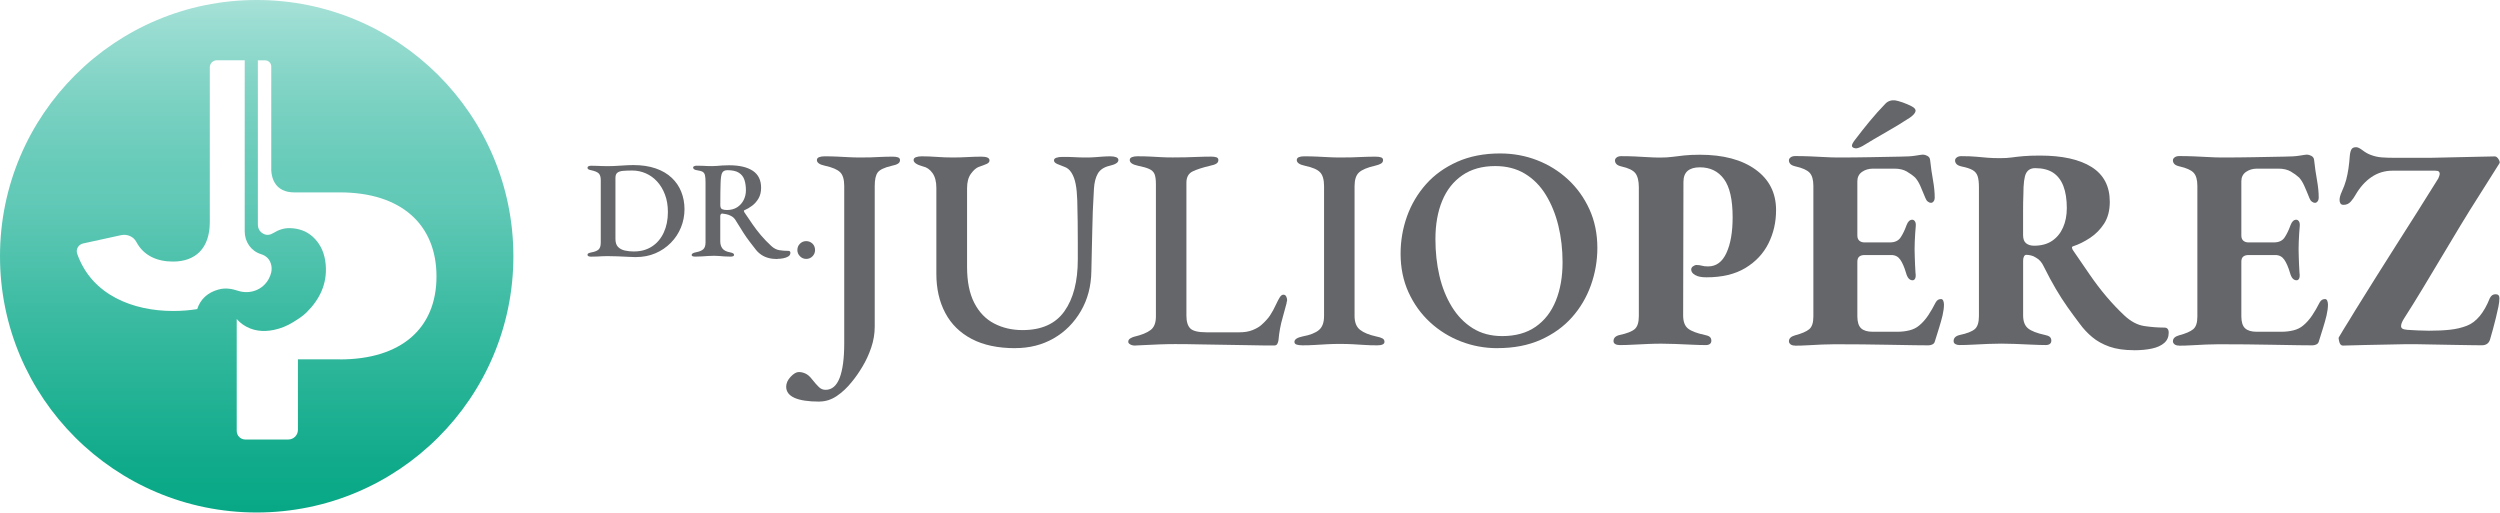
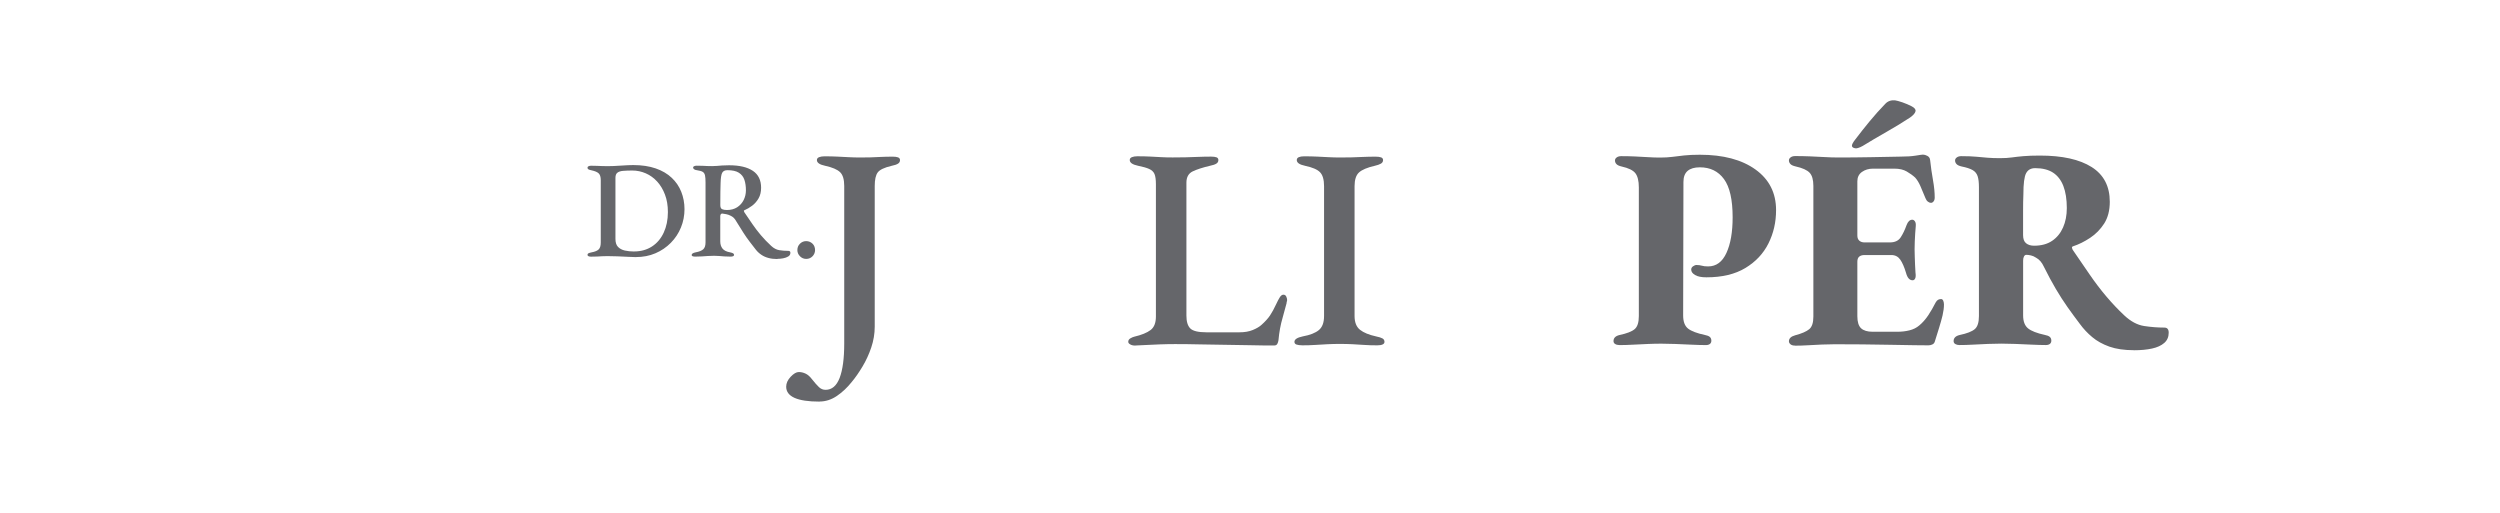
<svg xmlns="http://www.w3.org/2000/svg" width="439" height="90" viewBox="0 0 439 90" fill="none">
  <g clip-path="url(#clip0_16_117)">
    <path d="M143.915 70.522C140.01 70.522 138.054 69.645 138.054 67.904C138.054 67.297 138.318 66.719 138.838 66.163C139.358 65.608 139.842 65.329 140.274 65.329C140.677 65.329 141.073 65.425 141.461 65.608C141.849 65.79 142.208 66.105 142.545 66.544C143.051 67.18 143.469 67.663 143.806 67.977C144.143 68.299 144.531 68.453 144.963 68.453C146.077 68.453 146.898 67.758 147.44 66.361C147.975 64.964 148.246 62.96 148.246 60.334V32.65C148.246 31.509 148.004 30.697 147.513 30.229C147.022 29.761 146.158 29.388 144.912 29.117C143.937 28.913 143.447 28.584 143.447 28.108C143.447 27.874 143.571 27.706 143.828 27.603C144.077 27.501 144.392 27.45 144.765 27.45C145.608 27.45 146.37 27.464 147.066 27.501C147.755 27.538 148.422 27.567 149.059 27.603C149.696 27.64 150.385 27.655 151.133 27.655C151.77 27.655 152.363 27.647 152.898 27.633C153.433 27.618 154.012 27.589 154.613 27.559C155.221 27.53 155.939 27.508 156.782 27.508C157.155 27.508 157.456 27.552 157.69 27.633C157.925 27.72 158.042 27.874 158.042 28.108C158.042 28.379 157.925 28.591 157.69 28.737C157.456 28.891 157.082 29.015 156.576 29.117C155.294 29.417 154.481 29.805 154.129 30.28C153.778 30.748 153.602 31.538 153.602 32.65V57.357C153.602 58.601 153.397 59.822 152.994 61.014C152.591 62.206 152.078 63.325 151.455 64.364C150.832 65.403 150.202 66.317 149.557 67.085C148.781 68.058 147.916 68.877 146.956 69.528C145.996 70.179 144.978 70.508 143.901 70.508L143.915 70.522Z" fill="#65666A" />
-     <path d="M178.264 61.139C175.231 61.139 172.688 60.597 170.637 59.522C168.585 58.447 167.032 56.926 165.992 54.958C164.944 52.991 164.424 50.694 164.424 48.076V33.001C164.424 31.89 164.196 31.019 163.742 30.383C163.288 29.746 162.724 29.359 162.05 29.22C160.973 28.92 160.43 28.547 160.43 28.108C160.43 27.874 160.562 27.706 160.833 27.603C161.104 27.501 161.442 27.45 161.845 27.45C162.716 27.45 163.61 27.486 164.519 27.552C165.427 27.618 166.351 27.655 167.296 27.655C168.138 27.655 169.01 27.633 169.919 27.581C170.827 27.53 171.633 27.508 172.344 27.508C172.784 27.508 173.128 27.559 173.377 27.662C173.626 27.764 173.758 27.933 173.758 28.167C173.758 28.437 173.582 28.649 173.231 28.796C172.879 28.949 172.41 29.125 171.838 29.322C171.399 29.49 170.952 29.885 170.498 30.507C170.043 31.129 169.816 31.977 169.816 33.052V46.869C169.816 49.421 170.234 51.528 171.076 53.173C171.919 54.819 173.077 56.033 174.564 56.801C176.044 57.577 177.715 57.964 179.561 57.964C182.895 57.964 185.342 56.867 186.91 54.658C188.478 52.457 189.262 49.421 189.262 45.559V42.634C189.262 41.456 189.255 40.213 189.24 38.904C189.225 37.594 189.196 36.351 189.167 35.173C189.13 34.062 189.042 33.111 188.888 32.321C188.734 31.531 188.493 30.866 188.155 30.332C187.818 29.79 187.379 29.439 186.844 29.271C186.507 29.139 186.126 28.986 185.708 28.818C185.283 28.649 185.078 28.43 185.078 28.159C185.078 27.954 185.21 27.808 185.481 27.706C185.752 27.603 186.104 27.552 186.544 27.552C187.489 27.552 188.229 27.567 188.764 27.603C189.306 27.64 189.958 27.655 190.735 27.655C191.306 27.655 191.819 27.64 192.273 27.603C192.728 27.574 193.174 27.538 193.614 27.501C194.054 27.472 194.508 27.45 194.977 27.45C195.38 27.45 195.717 27.501 195.988 27.603C196.259 27.706 196.391 27.874 196.391 28.108C196.391 28.547 195.871 28.883 194.823 29.117C193.849 29.352 193.167 29.805 192.779 30.478C192.39 31.151 192.163 32.043 192.097 33.148C191.929 35.905 191.826 38.436 191.797 40.739C191.76 43.044 191.709 45.34 191.643 47.622C191.606 50.241 190.998 52.581 189.797 54.629C188.602 56.677 187.013 58.279 185.02 59.42C183.034 60.561 180.777 61.131 178.249 61.131L178.264 61.139Z" fill="#65666A" />
    <path d="M199.38 60.685C199.007 60.685 198.706 60.619 198.472 60.48C198.237 60.349 198.12 60.195 198.12 60.027C198.12 59.756 198.252 59.551 198.523 59.398C198.794 59.244 199.014 59.156 199.183 59.12C200.465 58.82 201.41 58.432 202.04 57.957C202.663 57.489 202.978 56.699 202.978 55.587V32.343C202.978 31.538 202.89 30.939 202.729 30.551C202.56 30.163 202.245 29.871 201.791 29.666C201.337 29.461 200.685 29.278 199.849 29.11C198.875 28.905 198.384 28.576 198.384 28.101C198.384 27.867 198.508 27.698 198.765 27.596C199.014 27.494 199.329 27.442 199.703 27.442C200.545 27.442 201.3 27.457 201.974 27.494C202.648 27.53 203.286 27.559 203.894 27.596C204.502 27.633 205.176 27.647 205.916 27.647C206.656 27.647 207.433 27.64 208.136 27.625C208.847 27.611 209.565 27.581 210.305 27.552C211.045 27.523 211.836 27.501 212.679 27.501C213.082 27.501 213.397 27.545 213.617 27.625C213.836 27.713 213.946 27.867 213.946 28.101C213.946 28.371 213.829 28.584 213.595 28.73C213.36 28.883 212.986 29.008 212.481 29.11C211.199 29.41 210.188 29.739 209.448 30.09C208.708 30.441 208.334 31.107 208.334 32.08V55.426C208.334 56.472 208.561 57.218 209.015 57.672C209.47 58.125 210.407 58.352 211.821 58.352H217.683C218.555 58.352 219.324 58.22 219.984 57.95C220.643 57.679 221.156 57.379 221.522 57.043C222.16 56.472 222.658 55.924 223.01 55.404C223.361 54.885 223.742 54.183 224.145 53.312C224.314 52.947 224.497 52.588 224.702 52.252C224.907 51.916 225.12 51.747 225.362 51.747C225.603 51.747 225.765 51.857 225.867 52.076C225.97 52.296 226.021 52.508 226.021 52.705C226.021 52.771 226.006 52.859 225.97 52.954C225.933 53.056 225.918 53.159 225.918 53.254C225.684 54.161 225.464 54.965 225.259 55.675C225.054 56.377 224.893 57.05 224.775 57.694C224.658 58.33 224.563 59.025 224.497 59.764C224.46 59.998 224.394 60.21 224.292 60.392C224.189 60.575 224.006 60.67 223.735 60.67C222.424 60.67 221.024 60.656 219.544 60.619C218.064 60.583 216.562 60.561 215.045 60.546C213.529 60.532 212.041 60.502 210.576 60.473C209.111 60.436 207.704 60.422 206.356 60.422C205.55 60.422 204.648 60.436 203.652 60.473C202.655 60.502 201.747 60.546 200.926 60.597C200.098 60.648 199.586 60.67 199.388 60.67L199.38 60.685Z" fill="#65666A" />
    <path d="M228.622 60.634C228.248 60.634 227.941 60.59 227.684 60.51C227.428 60.429 227.303 60.268 227.303 60.027C227.303 59.588 227.794 59.273 228.769 59.069C230.051 58.835 230.989 58.462 231.597 57.957C232.205 57.452 232.505 56.626 232.505 55.485V32.694C232.505 31.553 232.271 30.734 231.802 30.251C231.333 29.761 230.454 29.388 229.179 29.117C228.204 28.913 227.714 28.584 227.714 28.108C227.714 27.874 227.831 27.706 228.065 27.603C228.3 27.501 228.6 27.45 228.974 27.45C229.853 27.45 230.63 27.464 231.326 27.501C232.014 27.538 232.681 27.567 233.319 27.603C233.956 27.64 234.652 27.655 235.392 27.655C236.132 27.655 236.762 27.647 237.385 27.633C238.008 27.618 238.645 27.589 239.305 27.559C239.964 27.53 240.711 27.508 241.554 27.508C241.957 27.508 242.279 27.552 242.514 27.633C242.748 27.72 242.866 27.874 242.866 28.108C242.866 28.379 242.741 28.591 242.485 28.737C242.228 28.883 241.869 29.015 241.4 29.117C240.089 29.417 239.173 29.805 238.645 30.28C238.125 30.748 237.861 31.56 237.861 32.701V55.492C237.861 56.604 238.184 57.408 238.821 57.913C239.459 58.418 240.404 58.805 241.649 59.076C242.155 59.178 242.529 59.295 242.763 59.427C242.997 59.559 243.115 59.764 243.115 60.034C243.115 60.239 243.005 60.385 242.785 60.488C242.565 60.59 242.257 60.641 241.847 60.641C241.005 60.641 240.228 60.619 239.525 60.568C238.821 60.517 238.132 60.473 237.48 60.444C236.821 60.414 236.125 60.392 235.385 60.392C234.579 60.392 233.824 60.407 233.135 60.444C232.447 60.473 231.729 60.517 230.989 60.568C230.249 60.619 229.457 60.641 228.615 60.641L228.622 60.634Z" fill="#65666A" />
-     <path d="M262.971 61.139C260.714 61.139 258.567 60.744 256.53 59.954C254.493 59.164 252.684 58.037 251.101 56.575C249.518 55.112 248.266 53.364 247.335 51.33C246.412 49.297 245.943 47.037 245.943 44.55C245.943 42.268 246.324 40.074 247.079 37.968C247.833 35.868 248.947 33.996 250.412 32.343C251.878 30.697 253.702 29.388 255.893 28.408C258.084 27.435 260.589 26.945 263.418 26.945C265.704 26.945 267.872 27.34 269.909 28.13C271.946 28.92 273.756 30.046 275.338 31.509C276.921 32.972 278.174 34.72 279.105 36.753C280.028 38.787 280.497 41.047 280.497 43.533C280.497 45.786 280.116 47.973 279.361 50.087C278.606 52.201 277.493 54.088 276.027 55.733C274.562 57.379 272.737 58.688 270.547 59.668C268.356 60.641 265.835 61.131 262.971 61.131V61.139ZM263.777 59.017C266.136 59.017 268.092 58.469 269.66 57.379C271.228 56.289 272.408 54.768 273.199 52.815C273.99 50.862 274.386 48.617 274.386 46.057C274.386 43.804 274.144 41.668 273.653 39.65C273.162 37.631 272.43 35.825 271.455 34.23C270.481 32.636 269.25 31.392 267.77 30.5C266.29 29.608 264.553 29.161 262.568 29.161C260.274 29.161 258.347 29.703 256.787 30.778C255.219 31.853 254.039 33.352 253.248 35.269C252.457 37.185 252.061 39.423 252.061 41.976C252.061 44.265 252.295 46.415 252.764 48.427C253.233 50.445 253.959 52.252 254.933 53.846C255.907 55.441 257.131 56.706 258.596 57.628C260.062 58.549 261.784 59.017 263.777 59.017Z" fill="#65666A" />
    <path d="M284.336 60.59C284.065 60.59 283.83 60.532 283.633 60.414C283.428 60.297 283.332 60.122 283.332 59.888C283.332 59.354 283.684 58.995 284.395 58.827C285.677 58.557 286.556 58.213 287.047 57.796C287.538 57.379 287.78 56.611 287.78 55.499V32.913C287.78 31.773 287.575 30.939 287.172 30.419C286.769 29.9 285.963 29.505 284.746 29.235C284.307 29.132 284.006 28.993 283.838 28.803C283.669 28.62 283.589 28.408 283.589 28.174C283.589 27.969 283.691 27.794 283.889 27.647C284.094 27.494 284.358 27.421 284.695 27.421C285.472 27.421 286.248 27.435 287.047 27.472C287.838 27.508 288.615 27.545 289.37 27.596C290.124 27.647 290.842 27.669 291.516 27.669C292.322 27.669 293.04 27.625 293.663 27.545C294.286 27.464 294.975 27.377 295.737 27.296C296.491 27.216 297.415 27.172 298.492 27.172C302.602 27.172 305.855 28.035 308.266 29.768C310.676 31.502 311.878 33.879 311.878 36.9C311.878 39.021 311.431 40.966 310.537 42.751C309.643 44.536 308.295 45.969 306.493 47.059C304.69 48.149 302.412 48.697 299.649 48.697C298.77 48.697 298.111 48.566 297.656 48.295C297.202 48.024 296.975 47.71 296.975 47.337C296.975 47.103 297.085 46.905 297.305 46.759C297.525 46.613 297.715 46.532 297.884 46.532C298.25 46.532 298.572 46.576 298.843 46.657C299.114 46.744 299.481 46.781 299.957 46.781C301.371 46.781 302.441 45.991 303.166 44.411C303.892 42.831 304.251 40.747 304.251 38.158C304.251 35.064 303.745 32.833 302.734 31.451C301.723 30.068 300.309 29.381 298.492 29.381C297.547 29.381 296.836 29.593 296.345 30.01C295.854 30.434 295.612 31.078 295.612 31.948L295.561 55.397C295.561 56.472 295.847 57.24 296.418 57.694C296.99 58.147 297.986 58.527 299.4 58.827C299.767 58.893 300.045 59.003 300.235 59.156C300.419 59.31 300.514 59.537 300.514 59.837C300.514 60.071 300.426 60.261 300.265 60.392C300.096 60.524 299.862 60.597 299.561 60.597C298.821 60.597 297.971 60.568 297.012 60.524C296.052 60.473 295.099 60.429 294.154 60.4C293.209 60.371 292.403 60.349 291.729 60.349C291.018 60.349 290.249 60.363 289.406 60.4C288.564 60.436 287.699 60.473 286.805 60.524C285.911 60.575 285.098 60.597 284.358 60.597L284.336 60.59Z" fill="#65666A" />
    <path d="M315.197 60.685C314.86 60.685 314.596 60.612 314.413 60.458C314.23 60.305 314.135 60.129 314.135 59.932C314.135 59.427 314.501 59.076 315.248 58.871C316.391 58.571 317.212 58.213 317.696 57.811C318.186 57.408 318.428 56.67 318.428 55.594V32.65C318.428 31.575 318.208 30.8 317.769 30.332C317.329 29.863 316.509 29.49 315.292 29.22C314.853 29.117 314.552 28.979 314.384 28.788C314.215 28.605 314.135 28.393 314.135 28.159C314.135 27.954 314.237 27.779 314.435 27.633C314.64 27.479 314.904 27.406 315.241 27.406C316.084 27.406 316.941 27.421 317.82 27.457C318.692 27.494 319.557 27.53 320.399 27.581C321.242 27.633 322.048 27.655 322.824 27.655C324.576 27.655 326.444 27.64 328.429 27.603C330.415 27.574 332.181 27.538 333.734 27.501C334.811 27.501 335.705 27.442 336.409 27.326C337.112 27.209 337.537 27.15 337.669 27.15C337.903 27.15 338.167 27.223 338.453 27.377C338.738 27.53 338.9 27.772 338.929 28.108C339.061 29.322 339.229 30.492 339.435 31.641C339.64 32.782 339.735 33.791 339.735 34.669C339.735 34.969 339.669 35.21 339.53 35.371C339.398 35.539 339.244 35.62 339.076 35.62C338.907 35.62 338.731 35.554 338.548 35.415C338.365 35.283 338.218 35.078 338.116 34.808C337.779 33.967 337.478 33.243 337.207 32.643C336.936 32.036 336.636 31.553 336.299 31.18C335.896 30.807 335.405 30.456 334.833 30.119C334.262 29.783 333.536 29.615 332.664 29.615H328.876C328.136 29.615 327.499 29.812 326.957 30.193C326.415 30.58 326.151 31.129 326.151 31.831V41.361C326.151 41.764 326.268 42.063 326.502 42.268C326.737 42.473 327.045 42.568 327.411 42.568H331.858C332.738 42.568 333.368 42.276 333.756 41.683C334.144 41.098 334.489 40.381 334.789 39.54C335.024 38.904 335.361 38.582 335.8 38.582C335.969 38.582 336.123 38.677 336.255 38.86C336.387 39.043 336.438 39.321 336.409 39.694C336.372 40.096 336.343 40.535 336.306 41.003C336.269 41.471 336.247 41.946 336.233 42.414C336.218 42.883 336.203 43.336 336.203 43.775C336.203 44.177 336.211 44.616 336.233 45.084C336.247 45.552 336.262 46.028 336.284 46.496C336.299 46.964 336.328 47.417 336.357 47.856C336.423 48.324 336.409 48.675 336.306 48.887C336.203 49.107 336.057 49.217 335.852 49.217C335.309 49.217 334.928 48.778 334.694 47.907C334.394 46.898 334.057 46.123 333.683 45.589C333.309 45.055 332.789 44.784 332.115 44.784H327.418C327.015 44.784 326.7 44.879 326.481 45.062C326.261 45.245 326.151 45.545 326.151 45.947V55.529C326.151 56.538 326.371 57.24 326.81 57.65C327.25 58.052 327.924 58.257 328.832 58.257H333.177C333.917 58.257 334.628 58.176 335.302 58.008C335.976 57.84 336.548 57.555 337.017 57.152C337.588 56.684 338.108 56.092 338.585 55.39C339.054 54.68 339.493 53.927 339.896 53.122C340.028 52.888 340.175 52.727 340.328 52.64C340.482 52.559 340.658 52.515 340.856 52.515C341.024 52.515 341.149 52.618 341.237 52.815C341.318 53.02 341.361 53.239 341.361 53.473C341.361 54.044 341.274 54.68 341.112 55.39C340.944 56.092 340.731 56.845 340.482 57.635C340.233 58.425 339.984 59.208 339.75 59.983C339.684 60.217 339.537 60.385 339.317 60.488C339.097 60.59 338.87 60.641 338.636 60.641C338.196 60.641 337.383 60.634 336.189 60.619C334.994 60.605 333.588 60.575 331.968 60.546C330.349 60.517 328.686 60.488 326.971 60.473C325.257 60.458 323.652 60.451 322.172 60.451C321.498 60.451 320.758 60.466 319.952 60.502C319.146 60.532 318.326 60.575 317.505 60.627C316.684 60.678 315.915 60.7 315.204 60.7L315.197 60.685ZM325.806 26.046C325.403 25.98 325.198 25.826 325.198 25.592C325.198 25.358 325.381 25.007 325.755 24.532C326.598 23.42 327.448 22.345 328.305 21.306C329.162 20.267 330.078 19.236 331.06 18.227C331.499 17.759 332.071 17.554 332.774 17.62C333.045 17.656 333.47 17.773 334.064 17.971C334.65 18.175 335.2 18.41 335.705 18.673C336.211 18.944 336.43 19.229 336.365 19.529C336.299 19.865 335.976 20.238 335.405 20.64C334.122 21.482 332.745 22.323 331.265 23.164C329.785 24.005 328.386 24.831 327.074 25.636C326.774 25.804 326.502 25.921 326.268 25.987C326.034 26.053 325.88 26.075 325.814 26.038L325.806 26.046Z" fill="#65666A" />
    <path d="M374.75 61.497C373.036 61.497 371.585 61.285 370.405 60.868C369.226 60.444 368.222 59.895 367.401 59.2C366.573 58.513 365.841 57.73 365.203 56.852C364.463 55.88 363.745 54.9 363.056 53.927C362.368 52.954 361.686 51.894 361.012 50.752C360.338 49.611 359.635 48.302 358.895 46.818C358.558 46.079 358.103 45.559 357.532 45.252C357.232 45.047 356.924 44.916 356.623 44.85C356.323 44.784 356.052 44.748 355.817 44.748C355.649 44.748 355.517 44.843 355.414 45.026C355.312 45.209 355.261 45.457 355.261 45.757V55.39C355.261 56.428 355.546 57.189 356.118 57.657C356.689 58.125 357.686 58.513 359.1 58.82C359.466 58.886 359.745 58.995 359.935 59.149C360.118 59.303 360.214 59.529 360.214 59.829C360.214 60.063 360.126 60.254 359.965 60.385C359.796 60.517 359.562 60.59 359.261 60.59C358.521 60.59 357.671 60.561 356.711 60.517C355.752 60.466 354.799 60.422 353.854 60.392C352.909 60.363 352.103 60.341 351.429 60.341C350.718 60.341 349.949 60.356 349.106 60.392C348.263 60.429 347.399 60.466 346.505 60.517C345.611 60.568 344.798 60.59 344.058 60.59C343.787 60.59 343.552 60.532 343.354 60.414C343.149 60.297 343.054 60.122 343.054 59.888C343.054 59.354 343.406 58.995 344.116 58.827C345.399 58.557 346.278 58.213 346.769 57.796C347.26 57.379 347.501 56.611 347.501 55.499V32.862C347.501 32.058 347.428 31.414 347.274 30.946C347.12 30.478 346.827 30.112 346.388 29.863C345.948 29.615 345.311 29.403 344.468 29.235C344.028 29.132 343.728 28.993 343.56 28.803C343.391 28.62 343.31 28.408 343.31 28.174C343.31 27.969 343.413 27.794 343.611 27.647C343.816 27.494 344.08 27.421 344.417 27.421C345.494 27.421 346.38 27.457 347.069 27.523C347.758 27.589 348.417 27.647 349.04 27.698C349.663 27.75 350.396 27.772 351.238 27.772C352.015 27.772 352.696 27.728 353.282 27.647C353.869 27.567 354.543 27.486 355.305 27.421C356.059 27.355 357.026 27.318 358.206 27.318C362.148 27.318 365.174 27.991 367.299 29.337C369.424 30.683 370.479 32.716 370.479 35.437C370.479 36.951 370.149 38.216 369.497 39.248C368.837 40.271 368.017 41.113 367.02 41.771C366.024 42.429 365.027 42.926 364.016 43.256C363.884 43.292 363.818 43.365 363.84 43.482C363.855 43.599 363.899 43.724 363.965 43.863C364.976 45.34 365.958 46.781 366.918 48.171C367.878 49.568 368.859 50.862 369.871 52.054C370.882 53.247 371.922 54.351 372.999 55.36C374.142 56.436 375.314 57.065 376.509 57.248C377.703 57.43 378.89 57.525 380.07 57.525C380.575 57.525 380.824 57.825 380.824 58.432C380.824 59.171 380.56 59.771 380.04 60.224C379.52 60.678 378.802 61.007 377.893 61.204C376.985 61.402 375.937 61.504 374.765 61.504L374.75 61.497ZM357.173 43.146C358.455 43.146 359.51 42.861 360.353 42.29C361.195 41.72 361.833 40.937 362.272 39.942C362.712 38.948 362.932 37.814 362.932 36.541C362.932 34.998 362.727 33.703 362.324 32.657C361.921 31.619 361.313 30.836 360.507 30.31C359.701 29.79 358.653 29.527 357.378 29.527C356.638 29.527 356.103 29.82 355.788 30.412C355.466 30.997 355.305 32.255 355.305 34.172C355.268 34.947 355.253 35.919 355.253 37.097V41.281C355.253 41.954 355.429 42.436 355.781 42.714C356.133 43 356.594 43.146 357.173 43.146Z" fill="#65666A" />
-     <path d="M382.627 60.685C382.29 60.685 382.026 60.612 381.843 60.458C381.66 60.305 381.564 60.129 381.564 59.932C381.564 59.427 381.931 59.076 382.678 58.871C383.821 58.571 384.642 58.213 385.125 57.811C385.616 57.408 385.858 56.67 385.858 55.594V32.65C385.858 31.575 385.638 30.8 385.198 30.332C384.759 29.863 383.938 29.49 382.722 29.22C382.282 29.117 381.982 28.979 381.813 28.788C381.645 28.605 381.564 28.393 381.564 28.159C381.564 27.954 381.667 27.779 381.865 27.633C382.07 27.479 382.334 27.406 382.671 27.406C383.513 27.406 384.371 27.421 385.25 27.457C386.122 27.494 386.986 27.53 387.829 27.581C388.671 27.633 389.477 27.655 390.254 27.655C392.005 27.655 393.874 27.64 395.859 27.603C397.845 27.574 399.611 27.538 401.164 27.501C402.241 27.501 403.135 27.442 403.838 27.326C404.542 27.209 404.967 27.15 405.098 27.15C405.333 27.15 405.597 27.223 405.882 27.377C406.168 27.53 406.329 27.772 406.359 28.108C406.491 29.322 406.659 30.492 406.864 31.641C407.069 32.782 407.165 33.791 407.165 34.669C407.165 34.969 407.099 35.21 406.959 35.371C406.828 35.539 406.674 35.62 406.505 35.62C406.337 35.62 406.161 35.554 405.978 35.415C405.794 35.283 405.648 35.078 405.545 34.808C405.208 33.967 404.908 33.243 404.637 32.643C404.366 32.036 404.065 31.553 403.728 31.18C403.325 30.807 402.834 30.456 402.263 30.119C401.691 29.783 400.966 29.615 400.094 29.615H396.306C395.566 29.615 394.929 29.812 394.386 30.193C393.844 30.58 393.58 31.129 393.58 31.831V41.361C393.58 41.764 393.698 42.063 393.932 42.268C394.167 42.473 394.474 42.568 394.841 42.568H399.288C400.167 42.568 400.797 42.276 401.186 41.683C401.574 41.098 401.919 40.381 402.219 39.54C402.453 38.904 402.79 38.582 403.23 38.582C403.399 38.582 403.552 38.677 403.684 38.86C403.816 39.043 403.867 39.321 403.838 39.694C403.802 40.096 403.772 40.535 403.736 41.003C403.699 41.471 403.677 41.946 403.662 42.414C403.648 42.883 403.633 43.336 403.633 43.775C403.633 44.177 403.64 44.616 403.662 45.084C403.677 45.552 403.692 46.028 403.714 46.496C403.728 46.964 403.758 47.417 403.787 47.856C403.853 48.324 403.838 48.675 403.736 48.887C403.633 49.107 403.486 49.217 403.281 49.217C402.739 49.217 402.358 48.778 402.124 47.907C401.823 46.898 401.486 46.123 401.113 45.589C400.739 45.055 400.219 44.784 399.545 44.784H394.848C394.445 44.784 394.13 44.879 393.91 45.062C393.69 45.245 393.58 45.545 393.58 45.947V55.529C393.58 56.538 393.8 57.24 394.24 57.65C394.68 58.052 395.354 58.257 396.262 58.257H400.607C401.347 58.257 402.058 58.176 402.732 58.008C403.406 57.84 403.977 57.555 404.446 57.152C405.018 56.684 405.538 56.092 406.014 55.39C406.483 54.68 406.923 53.927 407.326 53.122C407.458 52.888 407.604 52.727 407.758 52.64C407.912 52.559 408.088 52.515 408.286 52.515C408.454 52.515 408.579 52.618 408.667 52.815C408.747 53.02 408.791 53.239 408.791 53.473C408.791 54.044 408.703 54.68 408.542 55.39C408.374 56.092 408.161 56.845 407.912 57.635C407.663 58.425 407.414 59.208 407.179 59.983C407.113 60.217 406.967 60.385 406.747 60.488C406.527 60.59 406.3 60.641 406.066 60.641C405.626 60.641 404.813 60.634 403.618 60.619C402.424 60.605 401.017 60.575 399.398 60.546C397.779 60.517 396.116 60.488 394.401 60.473C392.687 60.458 391.082 60.451 389.602 60.451C388.928 60.451 388.188 60.466 387.382 60.502C386.576 60.532 385.755 60.575 384.935 60.627C384.114 60.678 383.345 60.7 382.634 60.7L382.627 60.685Z" fill="#65666A" />
-     <path d="M435.915 60.634C435.542 60.634 434.904 60.627 433.996 60.612C433.087 60.597 432.018 60.575 430.787 60.561C429.556 60.546 428.23 60.517 426.793 60.488C425.365 60.451 423.973 60.436 422.624 60.436C421.415 60.466 420.192 60.495 418.961 60.51C417.73 60.524 416.514 60.553 415.298 60.583L411.407 60.685C411.107 60.685 410.894 60.466 410.777 60.027C410.66 59.588 410.63 59.325 410.704 59.222C410.975 58.754 411.275 58.249 411.612 57.708C411.949 57.174 412.293 56.618 412.645 56.041C412.997 55.47 413.327 54.929 413.627 54.424C414.836 52.471 416.052 50.533 417.261 48.602C418.477 46.671 419.686 44.755 420.895 42.853C422.104 40.952 423.32 39.043 424.529 37.134C425.738 35.217 426.955 33.286 428.164 31.334C428.23 31.165 428.288 31.012 428.339 30.88C428.391 30.748 428.413 30.61 428.413 30.478C428.413 30.346 428.361 30.229 428.259 30.127C428.156 30.024 427.936 29.973 427.599 29.973H420.126C418.749 29.973 417.51 30.354 416.411 31.107C415.312 31.86 414.382 32.913 413.605 34.259C413.4 34.632 413.136 35.005 412.799 35.393C412.462 35.781 412.044 35.971 411.539 35.971C411.268 35.971 411.085 35.89 410.982 35.722C410.879 35.554 410.828 35.356 410.828 35.115C410.828 34.91 410.857 34.684 410.931 34.435C410.997 34.186 411.085 33.952 411.18 33.755C411.546 32.95 411.817 32.226 411.986 31.59C412.154 30.953 412.286 30.288 412.389 29.6C412.491 28.913 412.572 28.115 412.638 27.208C412.704 26.704 412.814 26.353 412.968 26.148C413.121 25.943 413.378 25.848 413.752 25.848C414.023 25.848 414.396 26.031 414.887 26.404C415.378 26.777 415.854 27.04 416.323 27.208C416.931 27.442 417.576 27.589 418.265 27.64C418.954 27.691 419.752 27.713 420.668 27.713H426.625C427.233 27.713 428.039 27.698 429.05 27.662C430.061 27.633 431.146 27.603 432.311 27.589C433.468 27.574 434.575 27.545 435.615 27.516C436.655 27.486 437.483 27.464 438.092 27.464C438.326 27.464 438.546 27.633 438.751 27.969C438.956 28.306 439 28.54 438.905 28.671L435.469 34.12C434.326 35.905 433.19 37.726 432.062 39.591C430.933 41.456 429.812 43.321 428.706 45.187C427.599 47.052 426.493 48.895 425.394 50.709C424.302 52.523 423.211 54.271 422.134 55.953C421.797 56.494 421.628 56.926 421.628 57.262C421.628 57.467 421.709 57.613 421.877 57.716C422.046 57.818 422.331 57.884 422.734 57.92C423.174 57.957 423.789 57.986 424.581 58.023C425.372 58.059 426.017 58.074 426.522 58.074C427.936 58.074 429.175 58.015 430.237 57.898C431.3 57.781 432.267 57.555 433.139 57.218C434.824 56.582 436.187 54.951 437.227 52.325C437.359 52.091 437.505 51.923 437.659 51.82C437.813 51.718 438.004 51.667 438.238 51.667C438.678 51.667 438.898 51.901 438.898 52.369C438.898 52.771 438.839 53.269 438.722 53.854C438.604 54.439 438.458 55.083 438.289 55.77C438.121 56.458 437.945 57.138 437.762 57.811C437.579 58.483 437.396 59.105 437.234 59.676C437.132 59.976 436.963 60.217 436.729 60.378C436.494 60.539 436.209 60.627 435.872 60.627L435.915 60.634Z" fill="#65666A" />
    <path d="M111.662 45.15C111.355 45.15 110.908 45.135 110.314 45.099C109.721 45.069 109.098 45.04 108.431 45.011C107.764 44.989 107.178 44.974 106.658 44.974C106.336 44.974 106.028 44.982 105.749 44.996C105.464 45.011 105.171 45.026 104.863 45.047C104.555 45.062 104.196 45.069 103.793 45.069C103.617 45.069 103.463 45.047 103.346 44.996C103.229 44.945 103.163 44.865 103.163 44.755C103.163 44.623 103.222 44.536 103.332 44.477C103.442 44.419 103.625 44.367 103.866 44.316C104.482 44.206 104.907 44.024 105.141 43.782C105.376 43.541 105.493 43.146 105.493 42.597V31.634C105.493 31.085 105.376 30.69 105.141 30.456C104.907 30.222 104.482 30.039 103.866 29.907C103.625 29.856 103.442 29.805 103.332 29.739C103.214 29.673 103.163 29.578 103.163 29.447C103.163 29.337 103.222 29.249 103.346 29.191C103.471 29.132 103.617 29.103 103.793 29.103C104.196 29.103 104.555 29.11 104.863 29.125C105.171 29.139 105.471 29.154 105.764 29.161C106.057 29.169 106.387 29.176 106.761 29.176C107.017 29.176 107.354 29.169 107.757 29.154C108.16 29.139 108.592 29.117 109.047 29.081C109.501 29.052 109.919 29.022 110.307 29.008C110.695 28.993 110.996 28.986 111.208 28.986C112.695 28.986 114.007 29.183 115.135 29.571C116.264 29.959 117.194 30.507 117.941 31.209C118.689 31.911 119.253 32.731 119.627 33.674C120 34.618 120.198 35.634 120.198 36.731C120.198 37.828 119.993 38.933 119.575 39.942C119.165 40.952 118.572 41.851 117.802 42.634C117.033 43.416 116.132 44.031 115.091 44.477C114.051 44.923 112.915 45.143 111.662 45.143V45.15ZM111.347 44.155C112.549 44.155 113.589 43.863 114.483 43.285C115.377 42.707 116.066 41.888 116.549 40.849C117.033 39.803 117.282 38.604 117.282 37.243C117.282 36.095 117.114 35.071 116.769 34.172C116.432 33.272 115.971 32.511 115.399 31.882C114.82 31.253 114.161 30.77 113.406 30.441C112.651 30.112 111.86 29.944 111.04 29.944C110.409 29.944 109.867 29.966 109.42 30.002C108.973 30.039 108.636 30.149 108.409 30.332C108.182 30.507 108.072 30.807 108.072 31.231V41.954C108.072 42.568 108.219 43.036 108.519 43.351C108.819 43.665 109.222 43.877 109.721 43.994C110.219 44.104 110.768 44.163 111.347 44.163V44.155Z" fill="#65666A" />
    <path d="M136.523 45.486C135.936 45.486 135.416 45.428 134.955 45.303C134.493 45.179 134.083 45.004 133.716 44.755C133.35 44.514 133.02 44.214 132.735 43.855C132.361 43.373 132.002 42.904 131.65 42.451C131.298 41.998 130.939 41.486 130.566 40.908C130.192 40.337 129.752 39.635 129.254 38.809C129.042 38.406 128.741 38.106 128.353 37.909C128.075 37.763 127.796 37.66 127.518 37.609C127.232 37.551 127.005 37.514 126.822 37.499C126.704 37.499 126.624 37.543 126.565 37.631C126.507 37.719 126.477 37.836 126.477 37.982V42.371C126.477 42.89 126.609 43.314 126.866 43.643C127.122 43.972 127.569 44.199 128.199 44.309C128.426 44.36 128.602 44.411 128.719 44.477C128.844 44.543 128.903 44.638 128.903 44.77C128.903 44.865 128.844 44.938 128.734 44.989C128.617 45.04 128.463 45.062 128.272 45.062C127.869 45.062 127.51 45.047 127.188 45.026C126.873 45.004 126.573 44.974 126.287 44.953C126.001 44.931 125.708 44.916 125.4 44.916C125.012 44.916 124.646 44.931 124.294 44.953L123.246 45.026C122.894 45.047 122.513 45.062 122.088 45.062C121.913 45.062 121.759 45.04 121.642 45.004C121.524 44.967 121.458 44.887 121.458 44.77C121.458 44.557 121.693 44.404 122.162 44.309C122.777 44.199 123.217 44.016 123.488 43.775C123.759 43.533 123.891 43.131 123.891 42.561V32.036C123.891 31.487 123.862 31.07 123.796 30.785C123.73 30.5 123.598 30.302 123.393 30.178C123.188 30.054 122.872 29.966 122.433 29.9C122.176 29.871 121.986 29.805 121.876 29.717C121.759 29.629 121.707 29.527 121.707 29.41C121.707 29.315 121.766 29.235 121.891 29.183C122.015 29.125 122.162 29.096 122.338 29.096C122.807 29.096 123.173 29.103 123.429 29.117C123.686 29.132 123.935 29.147 124.169 29.154C124.404 29.161 124.697 29.169 125.056 29.169C125.378 29.169 125.671 29.154 125.928 29.132C126.184 29.11 126.477 29.081 126.8 29.059C127.122 29.037 127.54 29.022 128.038 29.022C129.855 29.022 131.24 29.352 132.207 30.002C133.174 30.653 133.65 31.648 133.65 32.972C133.65 33.703 133.497 34.325 133.203 34.837C132.903 35.356 132.529 35.781 132.075 36.124C131.621 36.461 131.167 36.731 130.712 36.922C130.646 36.936 130.617 36.973 130.624 37.031C130.632 37.09 130.654 37.156 130.683 37.236C131.181 37.982 131.665 38.692 132.126 39.357C132.588 40.03 133.079 40.674 133.606 41.295C134.134 41.917 134.735 42.546 135.416 43.175C135.87 43.599 136.347 43.848 136.838 43.928C137.328 44.009 137.863 44.053 138.428 44.053C138.669 44.053 138.794 44.17 138.794 44.389C138.794 44.667 138.669 44.879 138.42 45.033C138.171 45.187 137.863 45.296 137.512 45.362C137.153 45.428 136.816 45.457 136.493 45.457L136.523 45.486ZM127.65 36.878C128.346 36.878 128.939 36.717 129.437 36.402C129.928 36.088 130.309 35.664 130.58 35.137C130.844 34.61 130.983 34.04 130.983 33.425C130.983 32.731 130.895 32.116 130.72 31.582C130.544 31.048 130.214 30.631 129.745 30.332C129.276 30.032 128.602 29.885 127.73 29.885C127.276 29.885 126.968 30.046 126.807 30.361C126.646 30.675 126.558 31.268 126.536 32.145C126.521 32.533 126.507 33.052 126.499 33.696C126.492 34.34 126.485 35.108 126.485 36C126.485 36.388 126.587 36.629 126.8 36.731C127.012 36.827 127.291 36.878 127.65 36.878Z" fill="#65666A" />
    <path d="M141.571 45.464C141.146 45.464 140.787 45.311 140.479 45.004C140.171 44.697 140.018 44.331 140.018 43.914C140.018 43.46 140.171 43.087 140.479 42.788C140.787 42.488 141.153 42.341 141.571 42.341C141.989 42.341 142.377 42.495 142.677 42.788C142.978 43.087 143.124 43.46 143.124 43.914C143.124 44.338 142.97 44.697 142.677 45.004C142.377 45.311 142.01 45.464 141.571 45.464Z" fill="#65666A" />
-     <path d="M45.075 0C20.186 0 0 20.15 0 44.996C0 69.842 20.186 89.993 45.075 89.993C69.965 89.993 90.15 69.842 90.15 44.996C90.15 20.15 69.972 0 45.075 0ZM38.408 50.826C36.466 51.352 35.199 52.53 34.627 54.278C33.308 54.49 31.901 54.607 30.385 54.607C23.446 54.607 16.127 51.879 13.555 44.565C13.276 43.775 13.782 42.926 14.595 42.751L21.255 41.295C22.311 41.061 23.431 41.522 23.937 42.473C25.219 44.901 27.586 45.932 30.377 45.932C34.356 45.932 36.84 43.577 36.84 38.992V11.82C36.84 11.139 37.397 10.584 38.078 10.584H42.972C42.972 16.691 42.972 34.961 42.972 40.637C42.972 42.488 44.101 44.097 45.837 44.631C46.804 44.923 47.449 45.603 47.647 46.62C47.808 47.468 47.581 48.258 47.178 48.997C46.138 50.899 43.903 51.747 41.793 51.06C40.679 50.694 39.558 50.511 38.4 50.833L38.408 50.826ZM59.707 63.099H52.314V75.489C52.314 76.418 51.56 77.178 50.622 77.178H43.075C42.24 77.178 41.566 76.505 41.566 75.672V56.019C41.888 56.377 42.232 56.706 42.635 56.984C44.313 58.133 46.16 58.33 48.109 57.928C49.303 57.679 50.431 57.218 51.457 56.582C52.3 56.063 53.164 55.521 53.853 54.834C56.132 52.566 57.458 49.86 57.201 46.562C57.055 44.631 56.388 42.912 54.923 41.573C53.794 40.542 52.424 40.111 50.944 40.059C49.889 40.023 48.907 40.359 48.006 40.915C47.427 41.273 46.819 41.376 46.204 41.025C45.566 40.666 45.28 40.111 45.28 39.372C45.28 34.12 45.28 16.215 45.28 10.598H46.555C47.149 10.598 47.632 11.081 47.632 11.673V29.951C47.706 31.195 48.27 33.784 51.669 33.784H59.693C70.375 33.784 76.647 39.364 76.647 48.544C76.647 57.723 70.375 63.113 59.693 63.113L59.707 63.099Z" fill="url(#paint0_linear_16_117)" />
  </g>
  <defs>
    <linearGradient id="paint0_linear_16_117" x1="45.075" y1="-2.597" x2="45.075" y2="91.968" gradientUnits="userSpaceOnUse">
      <stop stop-color="#B0E4DC" />
      <stop offset="0.07" stop-color="#9BDDD2" />
      <stop offset="0.21" stop-color="#7CD2C3" />
      <stop offset="0.33" stop-color="#68CBBA" />
      <stop offset="0.4" stop-color="#62C9B7" />
      <stop offset="0.66" stop-color="#33B89D" />
      <stop offset="0.88" stop-color="#11AB8B" />
      <stop offset="1" stop-color="#05A784" />
    </linearGradient>
    <clipPath id="clip0_16_117">
      <rect width="439" height="90" fill="white" />
    </clipPath>
  </defs>
</svg>